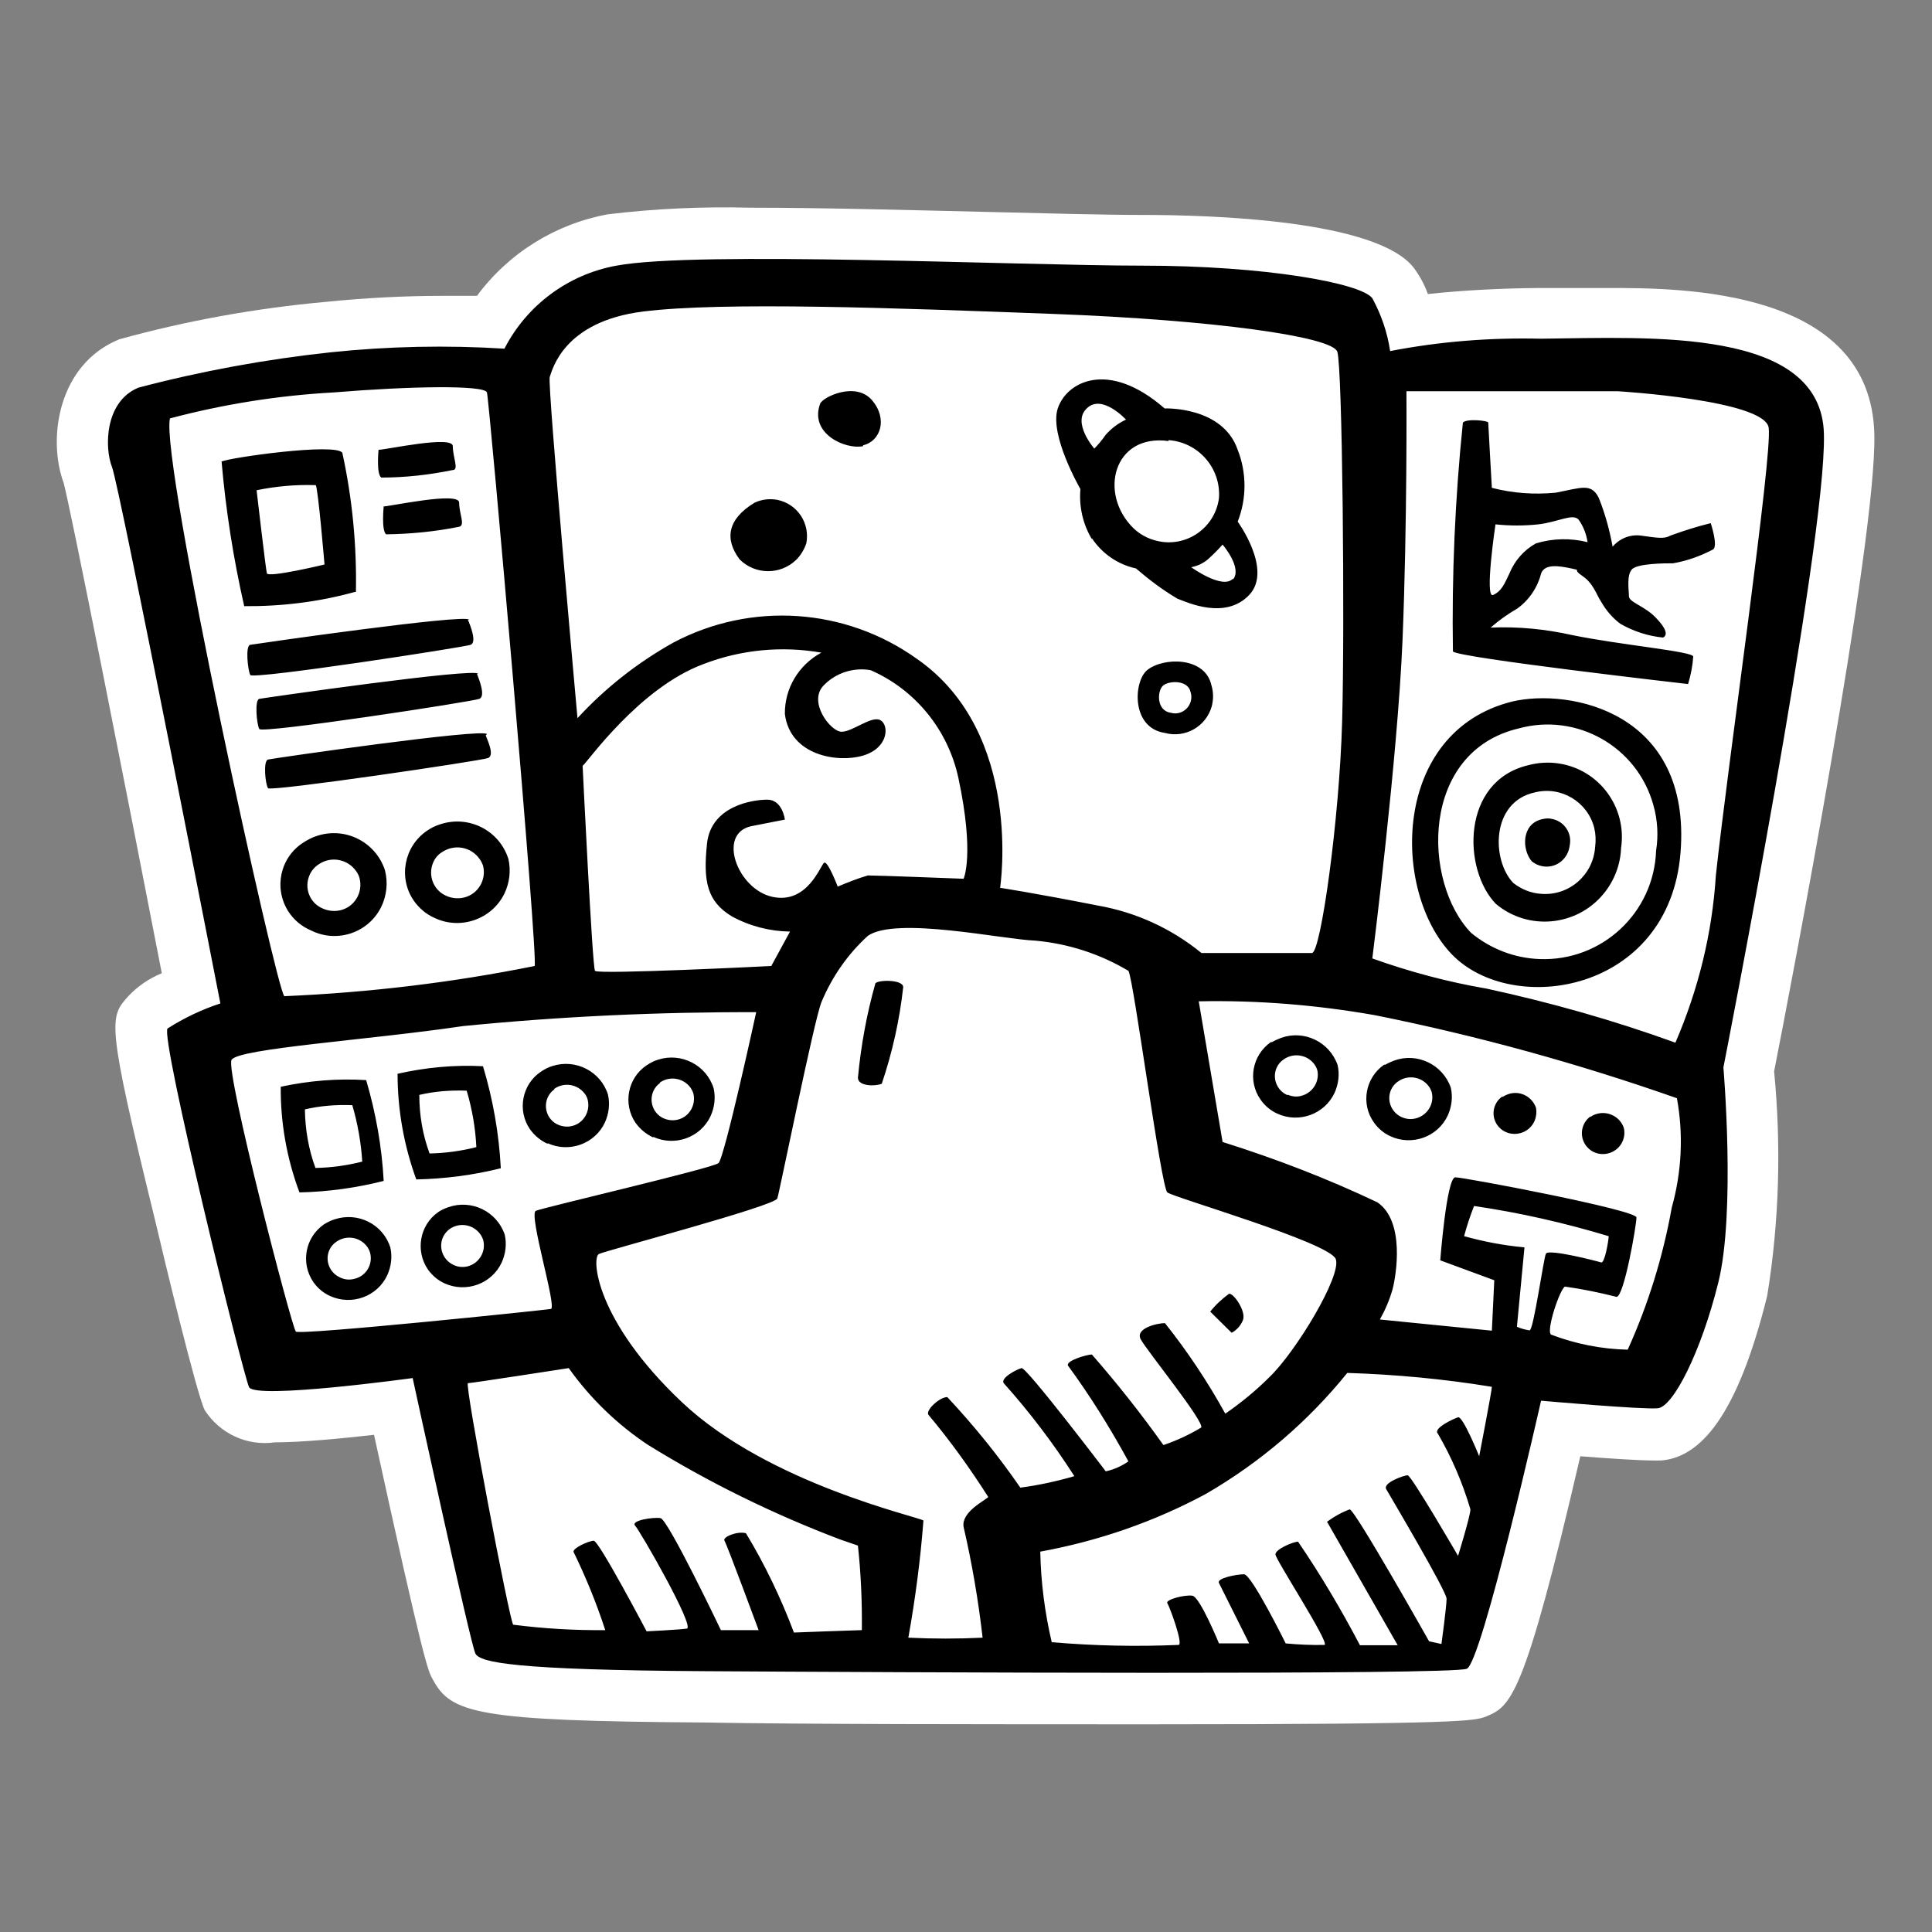
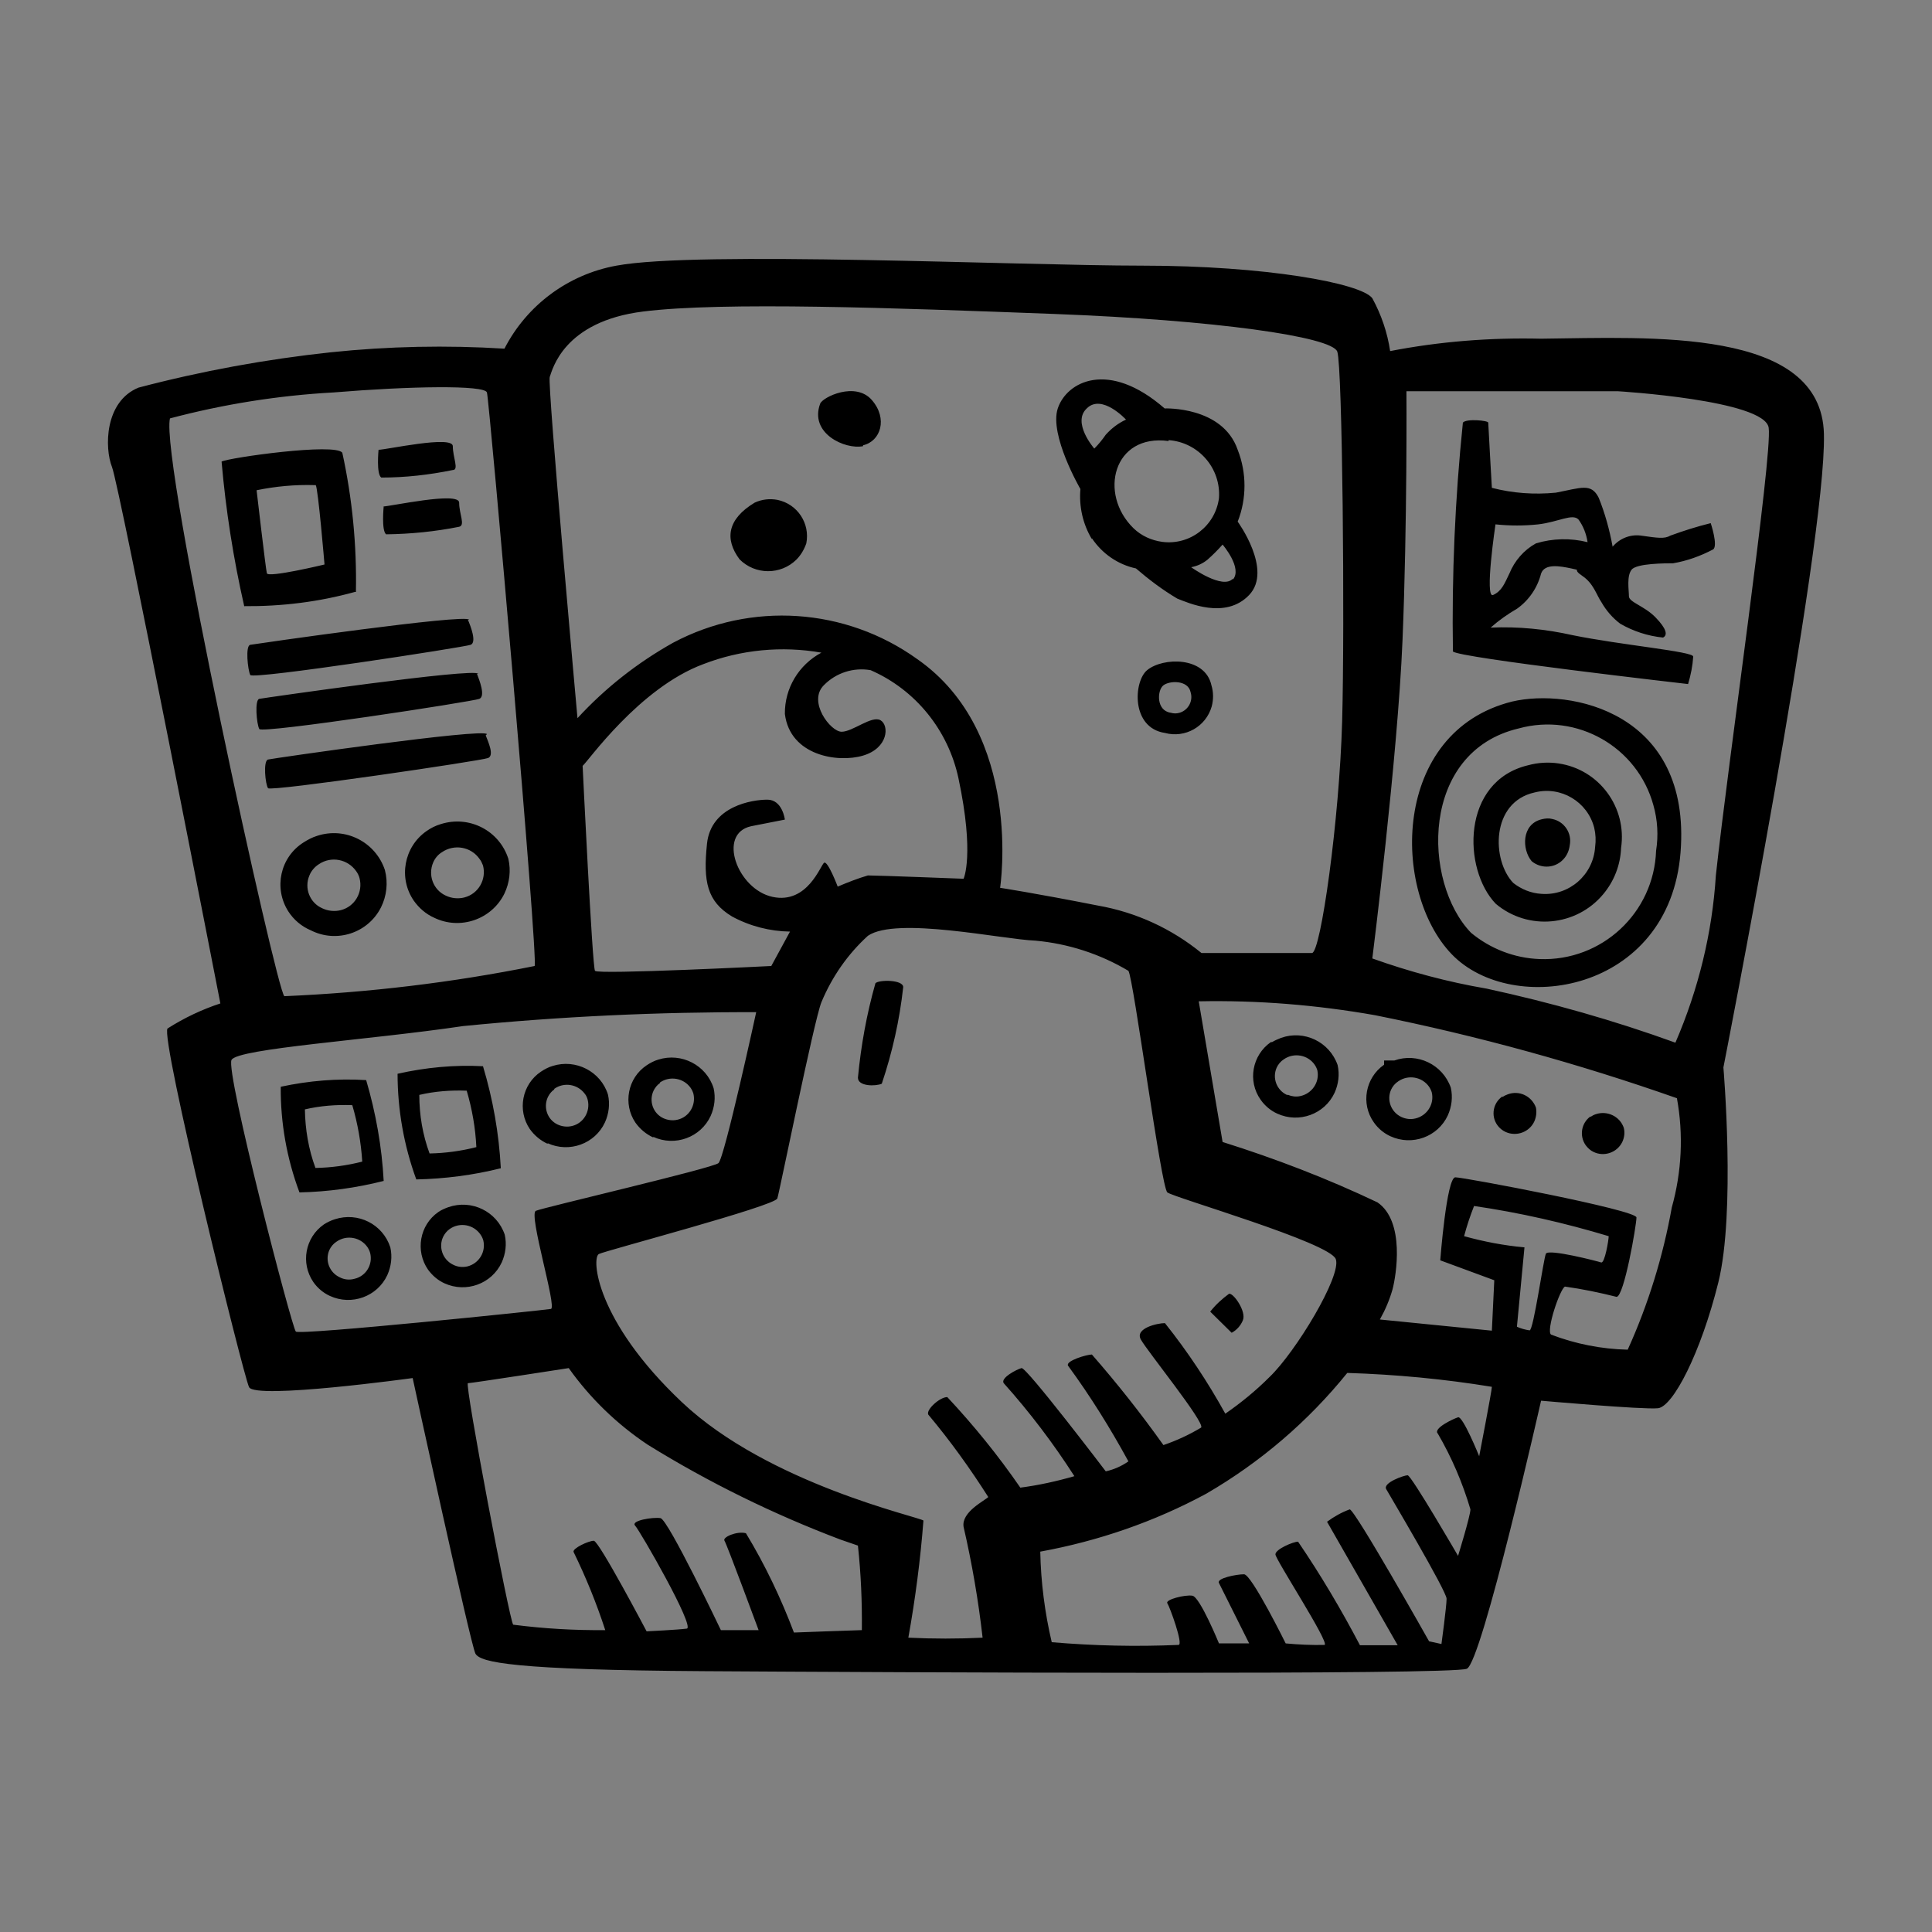
<svg xmlns="http://www.w3.org/2000/svg" version="1.1" id="Ebene_1" x="0px" y="0px" viewBox="0 0 64 64" style="enable-background:new 0 0 64 64;" xml:space="preserve">
  <rect x="0" y="0" width="64" height="64" fill="#808080" stroke="none" />
-   <path style="fill:#FFFFFF;" d="M38.15,57.12c-5.46,0-11.65,0-14.82-0.06c-7.55-0.05-8.4-0.3-9-1.44c-0.15-0.26-0.28-0.49-1.94-8.09  c-1.05,0.12-2.4,0.25-3.29,0.25c-0.92,0.13-1.82-0.29-2.32-1.07c-0.27-0.55-1.34-5-1.66-6.36c-1.6-6.53-1.5-6.65-0.87-7.35  c0.31-0.33,0.69-0.59,1.11-0.76C4.13,25.9,2.37,17,2.11,16c-0.54-1.45-0.2-3.93,1.84-4.76c2.24-0.62,4.53-1.03,6.84-1.24  c1.29-0.13,2.59-0.2,3.89-0.2h1.12c1.05-1.42,2.6-2.38,4.33-2.7c1.57-0.19,3.14-0.26,4.72-0.22c2.39,0,5.29,0.08,7.84,0.14  c2.05,0.05,3.91,0.1,5.15,0.1c2.3,0,7.79,0.17,9,1.76c0.19,0.26,0.35,0.55,0.46,0.86c1.23-0.13,2.46-0.19,3.7-0.2h0.7h1.58  c2.38,0,8.7,0,8.81,4.85c0.08,3.5-2.8,18.46-3.32,21.1c0.24,2.48,0.17,4.98-0.23,7.44c-0.87,3.5-2,5.33-3.51,5.45h-0.28  c-0.47,0-1.51-0.07-2.4-0.14c-1.88,8.1-2.31,8.28-3.14,8.63C48.82,57,48.6,57.12,38.15,57.12z" />
-   <path d="M50.09,23.24c-4,1-4,6.29-2,8.37s7.21,1.29,7.58-3.37S52,22.79,50.09,23.24z M54.86,28.18  c-0.07,2.06-1.8,3.67-3.86,3.59c-0.83-0.03-1.63-0.34-2.27-0.87c-1.62-1.68-1.69-6,1.58-6.77c1.93-0.53,3.93,0.61,4.46,2.54  C54.91,27.16,54.94,27.68,54.86,28.18z M50.62,25.35c-2.22,0.53-2.17,3.45-1.07,4.59c1.07,0.9,2.67,0.75,3.56-0.32  c0.36-0.43,0.57-0.97,0.59-1.53c0.2-1.34-0.72-2.6-2.07-2.8C51.3,25.24,50.95,25.26,50.62,25.35z M50.13,29.25  c-0.72-0.75-0.75-2.68,0.71-3c0.87-0.22,1.75,0.31,1.97,1.17c0.05,0.21,0.06,0.42,0.03,0.64c-0.06,0.92-0.86,1.62-1.78,1.55  C50.72,29.59,50.4,29.46,50.13,29.25z M51.07,27.14c-0.67,0.16-0.66,1-0.33,1.39c0.33,0.27,0.81,0.23,1.08-0.1  c0.1-0.12,0.16-0.27,0.18-0.43c0.08-0.4-0.18-0.79-0.58-0.87C51.31,27.1,51.19,27.11,51.07,27.14z M15,15.57c0.21,0,0-0.42,0-0.79  s-2.21,0.12-2.46,0.12c0,0-0.08,0.8,0.09,0.92C13.43,15.82,14.22,15.73,15,15.57z M12.71,16.78c0,0-0.08,0.79,0.08,0.92  c0.81-0.01,1.62-0.09,2.42-0.25c0.21-0.05,0-0.42,0-0.8s-2.29,0.13-2.54,0.13H12.71z M11.79,19.61c0.03-1.55-0.12-3.1-0.45-4.61  c-0.21-0.34-3.75,0.16-4,0.29c0.14,1.61,0.39,3.21,0.75,4.79c1.24,0.01,2.47-0.14,3.66-0.47H11.79z M10.46,16.07  c0.08,0.13,0.29,2.63,0.29,2.63s-1.87,0.45-1.91,0.29S8.5,16.24,8.5,16.24c0.63-0.13,1.28-0.19,1.92-0.17L10.46,16.07z M15.54,20.53  c-0.08-0.21-7.08,0.8-7.25,0.83s-0.08,0.84,0,1s7.09-0.92,7.3-1s0-0.62-0.09-0.83H15.54z M15.84,22.32  c-0.09-0.21-7.09,0.8-7.25,0.83s-0.09,0.84,0,1s7.08-0.91,7.29-1s0-0.62-0.08-0.83H15.84z M16.13,24.32  c-0.09-0.21-7.08,0.8-7.25,0.84s-0.09,0.83,0,0.95s7.08-0.91,7.29-1s0-0.54-0.08-0.75L16.13,24.32z M10.3,30.82  c0.85,0.43,1.89,0.09,2.32-0.76c0.19-0.38,0.24-0.82,0.13-1.24c-0.31-0.93-1.31-1.44-2.25-1.13c-0.16,0.05-0.31,0.13-0.45,0.22  c-0.77,0.49-0.99,1.51-0.5,2.28C9.73,30.47,9.99,30.69,10.3,30.82z M10.56,28.63c0.41-0.28,0.96-0.17,1.24,0.23  c0.05,0.07,0.09,0.15,0.11,0.23c0.12,0.46-0.15,0.94-0.62,1.06c-0.2,0.05-0.42,0.03-0.61-0.06c-0.42-0.18-0.61-0.67-0.43-1.09  C10.31,28.85,10.42,28.72,10.56,28.63z M14.13,27.53c-0.75,0.52-0.94,1.56-0.42,2.31c0.17,0.24,0.4,0.44,0.67,0.56  c0.86,0.42,1.91,0.06,2.33-0.8c0.17-0.36,0.22-0.76,0.13-1.15c-0.3-0.94-1.3-1.45-2.24-1.15C14.43,27.35,14.27,27.43,14.13,27.53z   M16,28.67c0.12,0.46-0.15,0.94-0.62,1.06c-0.2,0.05-0.42,0.03-0.61-0.06c-0.42-0.19-0.6-0.68-0.42-1.1  c0.06-0.14,0.16-0.26,0.29-0.34c0.41-0.28,0.97-0.18,1.25,0.23C15.94,28.52,15.97,28.6,16,28.67z M26.71,18  c0.13-0.66-0.29-1.3-0.95-1.44c-0.26-0.05-0.52-0.02-0.76,0.09c-0.91,0.55-1,1.21-0.5,1.88c0.52,0.52,1.36,0.52,1.88,0.01  C26.53,18.39,26.64,18.2,26.71,18z M28.59,14.75c0.58-0.13,0.83-0.88,0.29-1.5s-1.62-0.1-1.71,0.12c-0.37,0.99,0.83,1.53,1.42,1.41  V14.75z M36.17,17.83c0.34,0.51,0.86,0.87,1.46,1c0.43,0.37,0.88,0.71,1.37,1c0.34,0.13,1.59,0.71,2.38-0.12S41,17.28,41,17.28  c0.3-0.76,0.3-1.62,0-2.38c-0.5-1.45-2.42-1.37-2.42-1.37c-1.87-1.63-3.25-0.88-3.54,0s0.75,2.67,0.75,2.67  c-0.05,0.58,0.08,1.16,0.38,1.66V17.83z M40.84,19.17c-0.34,0.37-1.38-0.38-1.38-0.38c0.2-0.04,0.38-0.12,0.54-0.25  c0.18-0.16,0.34-0.32,0.5-0.5c0,0,0.67,0.78,0.34,1.16V19.17z M38.71,14.58c0.99,0.07,1.74,0.93,1.67,1.92  c-0.12,0.92-0.96,1.57-1.88,1.45c-0.36-0.05-0.69-0.2-0.95-0.45c-1.17-1.14-0.67-3.14,1.16-2.89V14.58z M36,13.53  c0.5-0.5,1.3,0.37,1.3,0.37c-0.26,0.12-0.48,0.29-0.67,0.5c-0.11,0.16-0.24,0.32-0.38,0.46C36.25,14.86,35.5,14,36,13.53z M38,22.2  c-0.45,0.37-0.54,1.91,0.59,2.08c0.67,0.18,1.36-0.21,1.55-0.88c0.06-0.23,0.06-0.47-0.01-0.7C39.92,21.74,38.52,21.77,38,22.2z   M38.78,23.61c-0.48-0.07-0.45-0.73-0.25-0.9s0.83-0.19,0.91,0.22c0.09,0.28-0.07,0.59-0.36,0.68  C38.98,23.64,38.88,23.64,38.78,23.61z M55.34,17.74c-0.21,0.12-0.42,0.08-1,0c-0.35-0.04-0.69,0.1-0.92,0.37  c-0.1-0.55-0.25-1.1-0.46-1.62c-0.25-0.5-0.58-0.33-1.42-0.17c-0.71,0.07-1.43,0.02-2.12-0.16c0,0-0.12-2.09-0.12-2.16  s-0.73-0.14-0.84,0c-0.26,2.52-0.37,5.05-0.33,7.58c0.17,0.21,7.79,1.08,7.79,1.08c0.09-0.3,0.15-0.6,0.17-0.91  c0-0.17-2.38-0.38-4-0.71c-0.89-0.2-1.8-0.29-2.71-0.25c0.27-0.24,0.57-0.45,0.88-0.63c0.39-0.28,0.67-0.69,0.79-1.16  c0.12-0.34,0.62-0.25,1-0.17s0,0,0.37,0.25s0.46,0.62,0.63,0.87c0.16,0.28,0.37,0.52,0.62,0.71c0.43,0.25,0.92,0.41,1.42,0.46  c0.16-0.08,0.12-0.29-0.25-0.67s-0.88-0.5-0.88-0.7s-0.08-0.67,0.09-0.88s1.12-0.21,1.37-0.21c0.47-0.08,0.91-0.24,1.33-0.46  c0.17-0.12-0.08-0.87-0.08-0.87C56.22,17.44,55.78,17.58,55.34,17.74z M50.88,18c-0.4,0.22-0.71,0.58-0.88,1  c-0.16,0.33-0.25,0.58-0.54,0.71s0.08-2.34,0.08-2.34c0.47,0.05,0.95,0.05,1.42,0c0.67-0.08,1.13-0.37,1.33-0.16  c0.16,0.22,0.26,0.48,0.3,0.75C52.03,17.82,51.44,17.83,50.88,18z M12.13,35.78c-0.95-0.06-1.9,0.02-2.83,0.22  c-0.01,1.19,0.2,2.38,0.62,3.5c0.94-0.02,1.88-0.15,2.79-0.38C12.65,37.99,12.45,36.87,12.13,35.78z M12,38.48  c-0.51,0.13-1.03,0.2-1.55,0.21c-0.23-0.62-0.34-1.28-0.35-1.94c0.51-0.12,1.04-0.16,1.57-0.14C11.85,37.22,11.96,37.85,12,38.48z   M16,35.32c-0.95-0.05-1.9,0.04-2.83,0.25c0,1.19,0.21,2.38,0.62,3.5c0.94-0.02,1.88-0.14,2.8-0.37  C16.53,37.55,16.33,36.42,16,35.32z M15.78,38c-0.51,0.13-1.03,0.2-1.55,0.21c-0.23-0.62-0.34-1.28-0.34-1.94  c0.51-0.12,1.04-0.16,1.57-0.14C15.64,36.74,15.75,37.37,15.78,38z M18.14,37.87c0.72,0.33,1.57,0.02,1.9-0.69  c0.13-0.29,0.17-0.61,0.1-0.92c-0.24-0.77-1.07-1.19-1.83-0.95c-0.14,0.04-0.27,0.11-0.39,0.19c-0.63,0.42-0.79,1.28-0.37,1.9  c0.15,0.21,0.35,0.38,0.59,0.49V37.87z M18.36,36.07c0.32-0.23,0.77-0.16,1.01,0.16c0.05,0.06,0.08,0.13,0.1,0.21  c0.09,0.38-0.14,0.77-0.52,0.86c-0.16,0.04-0.33,0.02-0.48-0.05c-0.34-0.16-0.48-0.57-0.32-0.91c0.05-0.1,0.12-0.19,0.21-0.25V36.07  z M21.64,37.66c0.72,0.33,1.57,0.02,1.9-0.69c0.13-0.29,0.17-0.61,0.1-0.92c-0.24-0.77-1.07-1.19-1.83-0.95  c-0.14,0.04-0.27,0.11-0.39,0.19c-0.63,0.42-0.79,1.28-0.37,1.9c0.15,0.21,0.35,0.38,0.59,0.49V37.66z M21.86,35.86  c0.33-0.23,0.79-0.15,1.02,0.18c0.04,0.06,0.07,0.12,0.09,0.19c0.09,0.38-0.14,0.77-0.52,0.86c-0.16,0.04-0.33,0.02-0.48-0.05  c-0.34-0.16-0.48-0.57-0.32-0.91c0.05-0.1,0.12-0.19,0.21-0.25V35.86z M10.73,40.56c-0.62,0.43-0.78,1.28-0.35,1.91  c0.14,0.2,0.33,0.36,0.55,0.46c0.72,0.33,1.57,0.02,1.9-0.69c0.13-0.29,0.17-0.61,0.1-0.92c-0.25-0.77-1.07-1.18-1.84-0.93  C10.96,40.43,10.84,40.49,10.73,40.56z M11.25,42.31c-0.34-0.16-0.49-0.56-0.34-0.9c0.05-0.11,0.13-0.21,0.24-0.28  c0.33-0.23,0.79-0.15,1.02,0.18c0.04,0.06,0.07,0.12,0.09,0.19c0.1,0.38-0.13,0.77-0.51,0.86C11.58,42.41,11.4,42.39,11.25,42.31z   M14.52,40.15c-0.62,0.43-0.77,1.29-0.34,1.91c0.14,0.19,0.32,0.35,0.54,0.45c0.72,0.33,1.57,0.02,1.9-0.69  c0.13-0.29,0.17-0.61,0.1-0.92c-0.26-0.77-1.1-1.18-1.87-0.91C14.74,40.03,14.62,40.08,14.52,40.15z M15,41.89  c-0.34-0.17-0.48-0.58-0.32-0.92c0.05-0.1,0.12-0.19,0.22-0.26c0.33-0.23,0.79-0.15,1.02,0.19c0.04,0.06,0.07,0.12,0.09,0.19  c0.09,0.38-0.14,0.76-0.52,0.86C15.32,41.99,15.15,41.97,15,41.89z M42.1,34.52c-0.62,0.43-0.78,1.29-0.34,1.91  c0.14,0.2,0.33,0.36,0.55,0.46c0.72,0.33,1.57,0.02,1.9-0.69c0.13-0.29,0.17-0.61,0.1-0.92c-0.27-0.77-1.11-1.17-1.87-0.9  c-0.1,0.04-0.2,0.08-0.3,0.14H42.1z M42.63,36.27c-0.34-0.16-0.49-0.56-0.34-0.9c0.05-0.11,0.13-0.21,0.24-0.28  c0.33-0.23,0.79-0.15,1.02,0.18c0.04,0.06,0.07,0.12,0.09,0.19c0.08,0.39-0.18,0.77-0.57,0.85c-0.14,0.03-0.28,0.01-0.4-0.04H42.63z   M45.85,35.27c-0.62,0.43-0.78,1.29-0.34,1.91c0.14,0.2,0.33,0.36,0.55,0.46c0.72,0.33,1.57,0.02,1.9-0.69  c0.13-0.29,0.17-0.61,0.1-0.92c-0.27-0.77-1.11-1.17-1.87-0.9c-0.1,0.04-0.2,0.08-0.3,0.14H45.85z M46.42,37  c-0.34-0.16-0.49-0.56-0.34-0.9c0.05-0.11,0.13-0.21,0.24-0.28c0.33-0.23,0.79-0.15,1.02,0.18c0.04,0.06,0.07,0.12,0.09,0.19  c0.09,0.39-0.16,0.77-0.54,0.86C46.73,37.09,46.57,37.07,46.42,37z M49.77,36.32c-0.31,0.21-0.39,0.64-0.17,0.95  c0.07,0.1,0.17,0.18,0.28,0.23c0.36,0.16,0.79,0,0.95-0.36c0.06-0.14,0.08-0.3,0.05-0.45c-0.14-0.38-0.55-0.58-0.93-0.44  c-0.06,0.02-0.12,0.05-0.18,0.09V36.32z M52.69,36.98c-0.31,0.22-0.38,0.65-0.16,0.96c0.07,0.09,0.15,0.17,0.26,0.22  c0.35,0.17,0.78,0.02,0.95-0.33c0.07-0.15,0.09-0.31,0.05-0.47c-0.13-0.38-0.55-0.58-0.93-0.45c-0.06,0.02-0.12,0.05-0.17,0.09  V36.98z M60.42,14.38c-0.08-3.54-5.75-3.2-9.37-3.16c-1.68-0.04-3.35,0.09-5,0.41c-0.09-0.61-0.29-1.2-0.59-1.75  c-0.37-0.5-3.54-1.08-7.62-1.08s-14.75-0.5-17.42,0c-1.6,0.29-2.97,1.31-3.71,2.75c-1.92-0.12-3.84-0.08-5.75,0.12  c-2.15,0.23-4.28,0.62-6.37,1.17c-1.13,0.46-1.13,2-0.88,2.63C3.96,16.1,7.3,33.24,7.3,33.24c-0.61,0.2-1.2,0.48-1.75,0.83  c-0.25,0.29,2.5,11.46,2.7,11.88s5.42-0.3,5.42-0.3s1.92,8.84,2.08,9.13s1.25,0.54,7.59,0.58s24.75,0.13,25.25-0.08  s2.46-8.88,2.46-8.88s3.37,0.3,3.87,0.25s1.42-1.83,2-4.16s0.17-7.13,0.17-7.13S60.5,18,60.42,14.4L60.42,14.38z M18.21,12.49  c0.09-0.25,0.46-1.84,3.09-2.17s8.33-0.12,13.62,0.08s9.21,0.75,9.38,1.25s0.25,9,0.16,12.25s-0.71,7.67-1,7.67H39.8  c-0.99-0.81-2.17-1.35-3.42-1.57c-2.13-0.42-3.25-0.59-3.25-0.59s0.79-5.12-2.75-7.58c-2.37-1.7-5.5-1.91-8.08-0.54  c-1.18,0.66-2.25,1.5-3.17,2.5C19.13,23.79,18.13,12.74,18.21,12.49z M25.42,26.49c-0.5,0-1.87,0.21-2,1.46s0,1.91,0.83,2.41  c0.59,0.32,1.25,0.49,1.92,0.5L25.55,32c0,0-5.75,0.29-5.84,0.16s-0.41-6.79-0.41-6.79c0.16-0.12,1.87-2.58,4-3.37  c1.24-0.48,2.6-0.61,3.91-0.38c-0.75,0.4-1.22,1.18-1.21,2.03c0.17,1.38,1.75,1.63,2.59,1.38s0.87-1,0.58-1.17s-0.92,0.38-1.29,0.38  s-1.13-1-0.59-1.54c0.4-0.41,0.98-0.6,1.55-0.5c1.49,0.65,2.57,1.99,2.91,3.58c0.54,2.54,0.17,3.33,0.17,3.33S29.09,29,28.75,29  c-0.34,0.1-0.67,0.23-1,0.37c0,0-0.33-0.87-0.45-0.79s-0.55,1.38-1.71,1.13s-1.84-2.09-0.71-2.34L26,27.15  C26,27.15,25.92,26.49,25.42,26.49z M5.63,13.86C7.4,13.39,9.22,13.1,11.05,13c2.54-0.21,5-0.25,5.08,0s1.71,18.82,1.58,19  c-2.73,0.55-5.5,0.88-8.29,1C9.17,32.86,5.3,15.24,5.63,13.86z M9.8,44.11c-0.13-0.12-2.34-8.62-2.13-9s4.58-0.66,7.67-1.12  c3.23-0.32,6.47-0.47,9.71-0.46c0,0-1.05,4.83-1.25,5S18,40,17.75,40.11s0.71,3.21,0.5,3.25S9.92,44.24,9.8,44.11z M28.55,54  c-0.13,0-2.25,0.08-2.25,0.08c-0.43-1.14-0.96-2.25-1.59-3.29c-0.29-0.08-0.79,0.13-0.71,0.25S25.13,54,25.13,54h-1.25  c0,0-1.75-3.67-2-3.71s-1,0.08-0.84,0.25s2,3.37,1.71,3.41s-1.33,0.09-1.33,0.09s-1.58-3-1.75-3s-0.71,0.25-0.67,0.37  c0.41,0.84,0.76,1.7,1.05,2.59c-1.02,0.01-2.04-0.05-3.05-0.18c-0.12-0.12-1.62-8-1.5-8s3.34-0.5,3.34-0.5  c0.71,1,1.6,1.86,2.62,2.54c2.02,1.25,4.16,2.3,6.38,3.14l0.58,0.2C28.52,52.13,28.56,53.06,28.55,54z M32.75,49.58  c-0.12,0.13-0.91,0.5-0.83,1c0.28,1.21,0.49,2.44,0.63,3.67c-0.82,0.04-1.64,0.04-2.46,0c0.23-1.28,0.4-2.58,0.5-3.88  c-0.13-0.12-5.13-1.21-8-3.92s-3-4.79-2.75-4.91s5.83-1.59,5.91-1.84s1.21-5.87,1.46-6.5c0.35-0.84,0.87-1.59,1.54-2.2  c0.94-0.65,4.46,0.12,5.55,0.16c1.09,0.1,2.14,0.44,3.08,1c0.17,0.25,1.08,7.17,1.29,7.34s5.38,1.66,5.58,2.21s-1.33,3.08-2.2,3.91  c-0.45,0.45-0.94,0.85-1.46,1.21c-0.58-1.05-1.25-2.06-2-3c-0.25,0-1,0.17-0.8,0.54s2.13,2.75,2,2.92c-0.4,0.24-0.81,0.43-1.25,0.58  c-0.74-1.04-1.53-2.04-2.37-3c-0.17,0-0.88,0.21-0.79,0.37c0.74,1.01,1.4,2.07,2,3.17c-0.23,0.16-0.48,0.27-0.75,0.33  c0,0-2.63-3.46-2.79-3.42s-0.71,0.33-0.59,0.5c0.86,0.96,1.64,1.99,2.34,3.08c-0.59,0.17-1.18,0.3-1.79,0.38  c-0.73-1.06-1.54-2.06-2.42-3c-0.25,0-0.71,0.42-0.63,0.58c0.73,0.87,1.39,1.79,2,2.75V49.58z M49,48.24c0,0-0.54-1.34-0.7-1.29  s-0.84,0.37-0.67,0.54c0.46,0.79,0.82,1.63,1.08,2.51c0,0.21-0.41,1.54-0.41,1.54s-1.55-2.67-1.67-2.67s-0.83,0.25-0.71,0.46  s2,3.38,2,3.63s-0.17,1.5-0.17,1.5l-0.41-0.09c0,0-2.46-4.37-2.63-4.37c-0.27,0.1-0.52,0.24-0.75,0.41l2.34,4.09h-1.25  c-0.62-1.18-1.3-2.33-2.05-3.43c-0.16,0-0.75,0.25-0.75,0.42s1.79,2.91,1.63,3c-0.43,0.01-0.86-0.01-1.29-0.05  c0,0-1.13-2.29-1.38-2.29s-0.92,0.13-0.83,0.29l1,2h-1c0,0-0.63-1.54-0.88-1.58s-0.91,0.13-0.83,0.25s0.54,1.38,0.37,1.38  c-1.4,0.06-2.8,0.03-4.2-0.09c-0.23-0.98-0.36-1.99-0.38-3c1.92-0.35,3.78-0.99,5.5-1.92c1.79-1.04,3.37-2.39,4.67-4  c1.6,0.05,3.2,0.2,4.79,0.46C49.42,46.07,49,48.24,49,48.24z M51.21,41.53c-0.08,0.17-0.41,2.54-0.54,2.54  c-0.14-0.02-0.29-0.06-0.42-0.12l0.25-2.63c-0.68-0.06-1.35-0.19-2-0.37c0.09-0.34,0.2-0.67,0.33-1c1.51,0.22,3,0.56,4.46,1  c0,0.12-0.13,0.91-0.25,0.87S51.3,41.36,51.21,41.53z M55.38,40c-0.29,1.62-0.78,3.21-1.46,4.71c-0.87-0.02-1.73-0.19-2.54-0.5  c-0.17-0.13,0.29-1.5,0.46-1.59c0.58,0.08,1.15,0.2,1.71,0.34c0.25,0,0.66-2.38,0.66-2.63S48.5,39,48.21,39s-0.5,2.75-0.5,2.75  l1.79,0.66l-0.08,1.67l-3.71-0.37c0.18-0.32,0.32-0.65,0.42-1c0.12-0.46,0.42-2.25-0.5-2.88c-1.66-0.79-3.38-1.45-5.13-2l-0.79-4.66  c1.96-0.04,3.91,0.12,5.84,0.46c3.39,0.68,6.73,1.6,10,2.75C55.77,37.58,55.71,38.82,55.38,40z M56.84,29  c-0.12,1.91-0.58,3.78-1.34,5.54c-2.04-0.74-4.13-1.33-6.25-1.79c-1.29-0.22-2.56-0.56-3.79-1c0,0,0.84-6.67,1-10.54  s0.13-8.25,0.13-8.25h7c0,0,4.87,0.29,5,1.21S57.25,25.2,56.84,29z M29,32.57c-0.29,1.02-0.48,2.07-0.58,3.13  c0,0.29,0.58,0.29,0.79,0.2c0.35-1.04,0.59-2.11,0.71-3.2C29.92,32.45,29.12,32.45,29,32.57z M41.17,43.74  c0.13-0.29-0.32-0.93-0.46-0.88c-0.23,0.17-0.44,0.36-0.62,0.59l0.71,0.7C40.97,44.06,41.1,43.91,41.17,43.74z" />
+   <path d="M50.09,23.24c-4,1-4,6.29-2,8.37s7.21,1.29,7.58-3.37S52,22.79,50.09,23.24z M54.86,28.18  c-0.07,2.06-1.8,3.67-3.86,3.59c-0.83-0.03-1.63-0.34-2.27-0.87c-1.62-1.68-1.69-6,1.58-6.77c1.93-0.53,3.93,0.61,4.46,2.54  C54.91,27.16,54.94,27.68,54.86,28.18z M50.62,25.35c-2.22,0.53-2.17,3.45-1.07,4.59c1.07,0.9,2.67,0.75,3.56-0.32  c0.36-0.43,0.57-0.97,0.59-1.53c0.2-1.34-0.72-2.6-2.07-2.8C51.3,25.24,50.95,25.26,50.62,25.35z M50.13,29.25  c-0.72-0.75-0.75-2.68,0.71-3c0.87-0.22,1.75,0.31,1.97,1.17c0.05,0.21,0.06,0.42,0.03,0.64c-0.06,0.92-0.86,1.62-1.78,1.55  C50.72,29.59,50.4,29.46,50.13,29.25z M51.07,27.14c-0.67,0.16-0.66,1-0.33,1.39c0.33,0.27,0.81,0.23,1.08-0.1  c0.1-0.12,0.16-0.27,0.18-0.43c0.08-0.4-0.18-0.79-0.58-0.87C51.31,27.1,51.19,27.11,51.07,27.14z M15,15.57c0.21,0,0-0.42,0-0.79  s-2.21,0.12-2.46,0.12c0,0-0.08,0.8,0.09,0.92C13.43,15.82,14.22,15.73,15,15.57z M12.71,16.78c0,0-0.08,0.79,0.08,0.92  c0.81-0.01,1.62-0.09,2.42-0.25c0.21-0.05,0-0.42,0-0.8s-2.29,0.13-2.54,0.13H12.71z M11.79,19.61c0.03-1.55-0.12-3.1-0.45-4.61  c-0.21-0.34-3.75,0.16-4,0.29c0.14,1.61,0.39,3.21,0.75,4.79c1.24,0.01,2.47-0.14,3.66-0.47H11.79z M10.46,16.07  c0.08,0.13,0.29,2.63,0.29,2.63s-1.87,0.45-1.91,0.29S8.5,16.24,8.5,16.24c0.63-0.13,1.28-0.19,1.92-0.17L10.46,16.07z M15.54,20.53  c-0.08-0.21-7.08,0.8-7.25,0.83s-0.08,0.84,0,1s7.09-0.92,7.3-1s0-0.62-0.09-0.83H15.54z M15.84,22.32  c-0.09-0.21-7.09,0.8-7.25,0.83s-0.09,0.84,0,1s7.08-0.91,7.29-1s0-0.62-0.08-0.83H15.84z M16.13,24.32  c-0.09-0.21-7.08,0.8-7.25,0.84s-0.09,0.83,0,0.95s7.08-0.91,7.29-1s0-0.54-0.08-0.75L16.13,24.32z M10.3,30.82  c0.85,0.43,1.89,0.09,2.32-0.76c0.19-0.38,0.24-0.82,0.13-1.24c-0.31-0.93-1.31-1.44-2.25-1.13c-0.16,0.05-0.31,0.13-0.45,0.22  c-0.77,0.49-0.99,1.51-0.5,2.28C9.73,30.47,9.99,30.69,10.3,30.82z M10.56,28.63c0.41-0.28,0.96-0.17,1.24,0.23  c0.05,0.07,0.09,0.15,0.11,0.23c0.12,0.46-0.15,0.94-0.62,1.06c-0.2,0.05-0.42,0.03-0.61-0.06c-0.42-0.18-0.61-0.67-0.43-1.09  C10.31,28.85,10.42,28.72,10.56,28.63z M14.13,27.53c-0.75,0.52-0.94,1.56-0.42,2.31c0.17,0.24,0.4,0.44,0.67,0.56  c0.86,0.42,1.91,0.06,2.33-0.8c0.17-0.36,0.22-0.76,0.13-1.15c-0.3-0.94-1.3-1.45-2.24-1.15C14.43,27.35,14.27,27.43,14.13,27.53z   M16,28.67c0.12,0.46-0.15,0.94-0.62,1.06c-0.2,0.05-0.42,0.03-0.61-0.06c-0.42-0.19-0.6-0.68-0.42-1.1  c0.06-0.14,0.16-0.26,0.29-0.34c0.41-0.28,0.97-0.18,1.25,0.23C15.94,28.52,15.97,28.6,16,28.67z M26.71,18  c0.13-0.66-0.29-1.3-0.95-1.44c-0.26-0.05-0.52-0.02-0.76,0.09c-0.91,0.55-1,1.21-0.5,1.88c0.52,0.52,1.36,0.52,1.88,0.01  C26.53,18.39,26.64,18.2,26.71,18z M28.59,14.75c0.58-0.13,0.83-0.88,0.29-1.5s-1.62-0.1-1.71,0.12c-0.37,0.99,0.83,1.53,1.42,1.41  V14.75z M36.17,17.83c0.34,0.51,0.86,0.87,1.46,1c0.43,0.37,0.88,0.71,1.37,1c0.34,0.13,1.59,0.71,2.38-0.12S41,17.28,41,17.28  c0.3-0.76,0.3-1.62,0-2.38c-0.5-1.45-2.42-1.37-2.42-1.37c-1.87-1.63-3.25-0.88-3.54,0s0.75,2.67,0.75,2.67  c-0.05,0.58,0.08,1.16,0.38,1.66V17.83z M40.84,19.17c-0.34,0.37-1.38-0.38-1.38-0.38c0.2-0.04,0.38-0.12,0.54-0.25  c0.18-0.16,0.34-0.32,0.5-0.5c0,0,0.67,0.78,0.34,1.16V19.17z M38.71,14.58c0.99,0.07,1.74,0.93,1.67,1.92  c-0.12,0.92-0.96,1.57-1.88,1.45c-0.36-0.05-0.69-0.2-0.95-0.45c-1.17-1.14-0.67-3.14,1.16-2.89V14.58z M36,13.53  c0.5-0.5,1.3,0.37,1.3,0.37c-0.26,0.12-0.48,0.29-0.67,0.5c-0.11,0.16-0.24,0.32-0.38,0.46C36.25,14.86,35.5,14,36,13.53z M38,22.2  c-0.45,0.37-0.54,1.91,0.59,2.08c0.67,0.18,1.36-0.21,1.55-0.88c0.06-0.23,0.06-0.47-0.01-0.7C39.92,21.74,38.52,21.77,38,22.2z   M38.78,23.61c-0.48-0.07-0.45-0.73-0.25-0.9s0.83-0.19,0.91,0.22c0.09,0.28-0.07,0.59-0.36,0.68  C38.98,23.64,38.88,23.64,38.78,23.61z M55.34,17.74c-0.21,0.12-0.42,0.08-1,0c-0.35-0.04-0.69,0.1-0.92,0.37  c-0.1-0.55-0.25-1.1-0.46-1.62c-0.25-0.5-0.58-0.33-1.42-0.17c-0.71,0.07-1.43,0.02-2.12-0.16c0,0-0.12-2.09-0.12-2.16  s-0.73-0.14-0.84,0c-0.26,2.52-0.37,5.05-0.33,7.58c0.17,0.21,7.79,1.08,7.79,1.08c0.09-0.3,0.15-0.6,0.17-0.91  c0-0.17-2.38-0.38-4-0.71c-0.89-0.2-1.8-0.29-2.71-0.25c0.27-0.24,0.57-0.45,0.88-0.63c0.39-0.28,0.67-0.69,0.79-1.16  c0.12-0.34,0.62-0.25,1-0.17s0,0,0.37,0.25s0.46,0.62,0.63,0.87c0.16,0.28,0.37,0.52,0.62,0.71c0.43,0.25,0.92,0.41,1.42,0.46  c0.16-0.08,0.12-0.29-0.25-0.67s-0.88-0.5-0.88-0.7s-0.08-0.67,0.09-0.88s1.12-0.21,1.37-0.21c0.47-0.08,0.91-0.24,1.33-0.46  c0.17-0.12-0.08-0.87-0.08-0.87C56.22,17.44,55.78,17.58,55.34,17.74z M50.88,18c-0.4,0.22-0.71,0.58-0.88,1  c-0.16,0.33-0.25,0.58-0.54,0.71s0.08-2.34,0.08-2.34c0.47,0.05,0.95,0.05,1.42,0c0.67-0.08,1.13-0.37,1.33-0.16  c0.16,0.22,0.26,0.48,0.3,0.75C52.03,17.82,51.44,17.83,50.88,18z M12.13,35.78c-0.95-0.06-1.9,0.02-2.83,0.22  c-0.01,1.19,0.2,2.38,0.62,3.5c0.94-0.02,1.88-0.15,2.79-0.38C12.65,37.99,12.45,36.87,12.13,35.78z M12,38.48  c-0.51,0.13-1.03,0.2-1.55,0.21c-0.23-0.62-0.34-1.28-0.35-1.94c0.51-0.12,1.04-0.16,1.57-0.14C11.85,37.22,11.96,37.85,12,38.48z   M16,35.32c-0.95-0.05-1.9,0.04-2.83,0.25c0,1.19,0.21,2.38,0.62,3.5c0.94-0.02,1.88-0.14,2.8-0.37  C16.53,37.55,16.33,36.42,16,35.32z M15.78,38c-0.51,0.13-1.03,0.2-1.55,0.21c-0.23-0.62-0.34-1.28-0.34-1.94  c0.51-0.12,1.04-0.16,1.57-0.14C15.64,36.74,15.75,37.37,15.78,38z M18.14,37.87c0.72,0.33,1.57,0.02,1.9-0.69  c0.13-0.29,0.17-0.61,0.1-0.92c-0.24-0.77-1.07-1.19-1.83-0.95c-0.14,0.04-0.27,0.11-0.39,0.19c-0.63,0.42-0.79,1.28-0.37,1.9  c0.15,0.21,0.35,0.38,0.59,0.49V37.87z M18.36,36.07c0.32-0.23,0.77-0.16,1.01,0.16c0.05,0.06,0.08,0.13,0.1,0.21  c0.09,0.38-0.14,0.77-0.52,0.86c-0.16,0.04-0.33,0.02-0.48-0.05c-0.34-0.16-0.48-0.57-0.32-0.91c0.05-0.1,0.12-0.19,0.21-0.25V36.07  z M21.64,37.66c0.72,0.33,1.57,0.02,1.9-0.69c0.13-0.29,0.17-0.61,0.1-0.92c-0.24-0.77-1.07-1.19-1.83-0.95  c-0.14,0.04-0.27,0.11-0.39,0.19c-0.63,0.42-0.79,1.28-0.37,1.9c0.15,0.21,0.35,0.38,0.59,0.49V37.66z M21.86,35.86  c0.33-0.23,0.79-0.15,1.02,0.18c0.04,0.06,0.07,0.12,0.09,0.19c0.09,0.38-0.14,0.77-0.52,0.86c-0.16,0.04-0.33,0.02-0.48-0.05  c-0.34-0.16-0.48-0.57-0.32-0.91c0.05-0.1,0.12-0.19,0.21-0.25V35.86z M10.73,40.56c-0.62,0.43-0.78,1.28-0.35,1.91  c0.14,0.2,0.33,0.36,0.55,0.46c0.72,0.33,1.57,0.02,1.9-0.69c0.13-0.29,0.17-0.61,0.1-0.92c-0.25-0.77-1.07-1.18-1.84-0.93  C10.96,40.43,10.84,40.49,10.73,40.56z M11.25,42.31c-0.34-0.16-0.49-0.56-0.34-0.9c0.05-0.11,0.13-0.21,0.24-0.28  c0.33-0.23,0.79-0.15,1.02,0.18c0.04,0.06,0.07,0.12,0.09,0.19c0.1,0.38-0.13,0.77-0.51,0.86C11.58,42.41,11.4,42.39,11.25,42.31z   M14.52,40.15c-0.62,0.43-0.77,1.29-0.34,1.91c0.14,0.19,0.32,0.35,0.54,0.45c0.72,0.33,1.57,0.02,1.9-0.69  c0.13-0.29,0.17-0.61,0.1-0.92c-0.26-0.77-1.1-1.18-1.87-0.91C14.74,40.03,14.62,40.08,14.52,40.15z M15,41.89  c-0.34-0.17-0.48-0.58-0.32-0.92c0.05-0.1,0.12-0.19,0.22-0.26c0.33-0.23,0.79-0.15,1.02,0.19c0.04,0.06,0.07,0.12,0.09,0.19  c0.09,0.38-0.14,0.76-0.52,0.86C15.32,41.99,15.15,41.97,15,41.89z M42.1,34.52c-0.62,0.43-0.78,1.29-0.34,1.91  c0.14,0.2,0.33,0.36,0.55,0.46c0.72,0.33,1.57,0.02,1.9-0.69c0.13-0.29,0.17-0.61,0.1-0.92c-0.27-0.77-1.11-1.17-1.87-0.9  c-0.1,0.04-0.2,0.08-0.3,0.14H42.1z M42.63,36.27c-0.34-0.16-0.49-0.56-0.34-0.9c0.05-0.11,0.13-0.21,0.24-0.28  c0.33-0.23,0.79-0.15,1.02,0.18c0.04,0.06,0.07,0.12,0.09,0.19c0.08,0.39-0.18,0.77-0.57,0.85c-0.14,0.03-0.28,0.01-0.4-0.04H42.63z   M45.85,35.27c-0.62,0.43-0.78,1.29-0.34,1.91c0.14,0.2,0.33,0.36,0.55,0.46c0.72,0.33,1.57,0.02,1.9-0.69  c0.13-0.29,0.17-0.61,0.1-0.92c-0.27-0.77-1.11-1.17-1.87-0.9H45.85z M46.42,37  c-0.34-0.16-0.49-0.56-0.34-0.9c0.05-0.11,0.13-0.21,0.24-0.28c0.33-0.23,0.79-0.15,1.02,0.18c0.04,0.06,0.07,0.12,0.09,0.19  c0.09,0.39-0.16,0.77-0.54,0.86C46.73,37.09,46.57,37.07,46.42,37z M49.77,36.32c-0.31,0.21-0.39,0.64-0.17,0.95  c0.07,0.1,0.17,0.18,0.28,0.23c0.36,0.16,0.79,0,0.95-0.36c0.06-0.14,0.08-0.3,0.05-0.45c-0.14-0.38-0.55-0.58-0.93-0.44  c-0.06,0.02-0.12,0.05-0.18,0.09V36.32z M52.69,36.98c-0.31,0.22-0.38,0.65-0.16,0.96c0.07,0.09,0.15,0.17,0.26,0.22  c0.35,0.17,0.78,0.02,0.95-0.33c0.07-0.15,0.09-0.31,0.05-0.47c-0.13-0.38-0.55-0.58-0.93-0.45c-0.06,0.02-0.12,0.05-0.17,0.09  V36.98z M60.42,14.38c-0.08-3.54-5.75-3.2-9.37-3.16c-1.68-0.04-3.35,0.09-5,0.41c-0.09-0.61-0.29-1.2-0.59-1.75  c-0.37-0.5-3.54-1.08-7.62-1.08s-14.75-0.5-17.42,0c-1.6,0.29-2.97,1.31-3.71,2.75c-1.92-0.12-3.84-0.08-5.75,0.12  c-2.15,0.23-4.28,0.62-6.37,1.17c-1.13,0.46-1.13,2-0.88,2.63C3.96,16.1,7.3,33.24,7.3,33.24c-0.61,0.2-1.2,0.48-1.75,0.83  c-0.25,0.29,2.5,11.46,2.7,11.88s5.42-0.3,5.42-0.3s1.92,8.84,2.08,9.13s1.25,0.54,7.59,0.58s24.75,0.13,25.25-0.08  s2.46-8.88,2.46-8.88s3.37,0.3,3.87,0.25s1.42-1.83,2-4.16s0.17-7.13,0.17-7.13S60.5,18,60.42,14.4L60.42,14.38z M18.21,12.49  c0.09-0.25,0.46-1.84,3.09-2.17s8.33-0.12,13.62,0.08s9.21,0.75,9.38,1.25s0.25,9,0.16,12.25s-0.71,7.67-1,7.67H39.8  c-0.99-0.81-2.17-1.35-3.42-1.57c-2.13-0.42-3.25-0.59-3.25-0.59s0.79-5.12-2.75-7.58c-2.37-1.7-5.5-1.91-8.08-0.54  c-1.18,0.66-2.25,1.5-3.17,2.5C19.13,23.79,18.13,12.74,18.21,12.49z M25.42,26.49c-0.5,0-1.87,0.21-2,1.46s0,1.91,0.83,2.41  c0.59,0.32,1.25,0.49,1.92,0.5L25.55,32c0,0-5.75,0.29-5.84,0.16s-0.41-6.79-0.41-6.79c0.16-0.12,1.87-2.58,4-3.37  c1.24-0.48,2.6-0.61,3.91-0.38c-0.75,0.4-1.22,1.18-1.21,2.03c0.17,1.38,1.75,1.63,2.59,1.38s0.87-1,0.58-1.17s-0.92,0.38-1.29,0.38  s-1.13-1-0.59-1.54c0.4-0.41,0.98-0.6,1.55-0.5c1.49,0.65,2.57,1.99,2.91,3.58c0.54,2.54,0.17,3.33,0.17,3.33S29.09,29,28.75,29  c-0.34,0.1-0.67,0.23-1,0.37c0,0-0.33-0.87-0.45-0.79s-0.55,1.38-1.71,1.13s-1.84-2.09-0.71-2.34L26,27.15  C26,27.15,25.92,26.49,25.42,26.49z M5.63,13.86C7.4,13.39,9.22,13.1,11.05,13c2.54-0.21,5-0.25,5.08,0s1.71,18.82,1.58,19  c-2.73,0.55-5.5,0.88-8.29,1C9.17,32.86,5.3,15.24,5.63,13.86z M9.8,44.11c-0.13-0.12-2.34-8.62-2.13-9s4.58-0.66,7.67-1.12  c3.23-0.32,6.47-0.47,9.71-0.46c0,0-1.05,4.83-1.25,5S18,40,17.75,40.11s0.71,3.21,0.5,3.25S9.92,44.24,9.8,44.11z M28.55,54  c-0.13,0-2.25,0.08-2.25,0.08c-0.43-1.14-0.96-2.25-1.59-3.29c-0.29-0.08-0.79,0.13-0.71,0.25S25.13,54,25.13,54h-1.25  c0,0-1.75-3.67-2-3.71s-1,0.08-0.84,0.25s2,3.37,1.71,3.41s-1.33,0.09-1.33,0.09s-1.58-3-1.75-3s-0.71,0.25-0.67,0.37  c0.41,0.84,0.76,1.7,1.05,2.59c-1.02,0.01-2.04-0.05-3.05-0.18c-0.12-0.12-1.62-8-1.5-8s3.34-0.5,3.34-0.5  c0.71,1,1.6,1.86,2.62,2.54c2.02,1.25,4.16,2.3,6.38,3.14l0.58,0.2C28.52,52.13,28.56,53.06,28.55,54z M32.75,49.58  c-0.12,0.13-0.91,0.5-0.83,1c0.28,1.21,0.49,2.44,0.63,3.67c-0.82,0.04-1.64,0.04-2.46,0c0.23-1.28,0.4-2.58,0.5-3.88  c-0.13-0.12-5.13-1.21-8-3.92s-3-4.79-2.75-4.91s5.83-1.59,5.91-1.84s1.21-5.87,1.46-6.5c0.35-0.84,0.87-1.59,1.54-2.2  c0.94-0.65,4.46,0.12,5.55,0.16c1.09,0.1,2.14,0.44,3.08,1c0.17,0.25,1.08,7.17,1.29,7.34s5.38,1.66,5.58,2.21s-1.33,3.08-2.2,3.91  c-0.45,0.45-0.94,0.85-1.46,1.21c-0.58-1.05-1.25-2.06-2-3c-0.25,0-1,0.17-0.8,0.54s2.13,2.75,2,2.92c-0.4,0.24-0.81,0.43-1.25,0.58  c-0.74-1.04-1.53-2.04-2.37-3c-0.17,0-0.88,0.21-0.79,0.37c0.74,1.01,1.4,2.07,2,3.17c-0.23,0.16-0.48,0.27-0.75,0.33  c0,0-2.63-3.46-2.79-3.42s-0.71,0.33-0.59,0.5c0.86,0.96,1.64,1.99,2.34,3.08c-0.59,0.17-1.18,0.3-1.79,0.38  c-0.73-1.06-1.54-2.06-2.42-3c-0.25,0-0.71,0.42-0.63,0.58c0.73,0.87,1.39,1.79,2,2.75V49.58z M49,48.24c0,0-0.54-1.34-0.7-1.29  s-0.84,0.37-0.67,0.54c0.46,0.79,0.82,1.63,1.08,2.51c0,0.21-0.41,1.54-0.41,1.54s-1.55-2.67-1.67-2.67s-0.83,0.25-0.71,0.46  s2,3.38,2,3.63s-0.17,1.5-0.17,1.5l-0.41-0.09c0,0-2.46-4.37-2.63-4.37c-0.27,0.1-0.52,0.24-0.75,0.41l2.34,4.09h-1.25  c-0.62-1.18-1.3-2.33-2.05-3.43c-0.16,0-0.75,0.25-0.75,0.42s1.79,2.91,1.63,3c-0.43,0.01-0.86-0.01-1.29-0.05  c0,0-1.13-2.29-1.38-2.29s-0.92,0.13-0.83,0.29l1,2h-1c0,0-0.63-1.54-0.88-1.58s-0.91,0.13-0.83,0.25s0.54,1.38,0.37,1.38  c-1.4,0.06-2.8,0.03-4.2-0.09c-0.23-0.98-0.36-1.99-0.38-3c1.92-0.35,3.78-0.99,5.5-1.92c1.79-1.04,3.37-2.39,4.67-4  c1.6,0.05,3.2,0.2,4.79,0.46C49.42,46.07,49,48.24,49,48.24z M51.21,41.53c-0.08,0.17-0.41,2.54-0.54,2.54  c-0.14-0.02-0.29-0.06-0.42-0.12l0.25-2.63c-0.68-0.06-1.35-0.19-2-0.37c0.09-0.34,0.2-0.67,0.33-1c1.51,0.22,3,0.56,4.46,1  c0,0.12-0.13,0.91-0.25,0.87S51.3,41.36,51.21,41.53z M55.38,40c-0.29,1.62-0.78,3.21-1.46,4.71c-0.87-0.02-1.73-0.19-2.54-0.5  c-0.17-0.13,0.29-1.5,0.46-1.59c0.58,0.08,1.15,0.2,1.71,0.34c0.25,0,0.66-2.38,0.66-2.63S48.5,39,48.21,39s-0.5,2.75-0.5,2.75  l1.79,0.66l-0.08,1.67l-3.71-0.37c0.18-0.32,0.32-0.65,0.42-1c0.12-0.46,0.42-2.25-0.5-2.88c-1.66-0.79-3.38-1.45-5.13-2l-0.79-4.66  c1.96-0.04,3.91,0.12,5.84,0.46c3.39,0.68,6.73,1.6,10,2.75C55.77,37.58,55.71,38.82,55.38,40z M56.84,29  c-0.12,1.91-0.58,3.78-1.34,5.54c-2.04-0.74-4.13-1.33-6.25-1.79c-1.29-0.22-2.56-0.56-3.79-1c0,0,0.84-6.67,1-10.54  s0.13-8.25,0.13-8.25h7c0,0,4.87,0.29,5,1.21S57.25,25.2,56.84,29z M29,32.57c-0.29,1.02-0.48,2.07-0.58,3.13  c0,0.29,0.58,0.29,0.79,0.2c0.35-1.04,0.59-2.11,0.71-3.2C29.92,32.45,29.12,32.45,29,32.57z M41.17,43.74  c0.13-0.29-0.32-0.93-0.46-0.88c-0.23,0.17-0.44,0.36-0.62,0.59l0.71,0.7C40.97,44.06,41.1,43.91,41.17,43.74z" />
</svg>